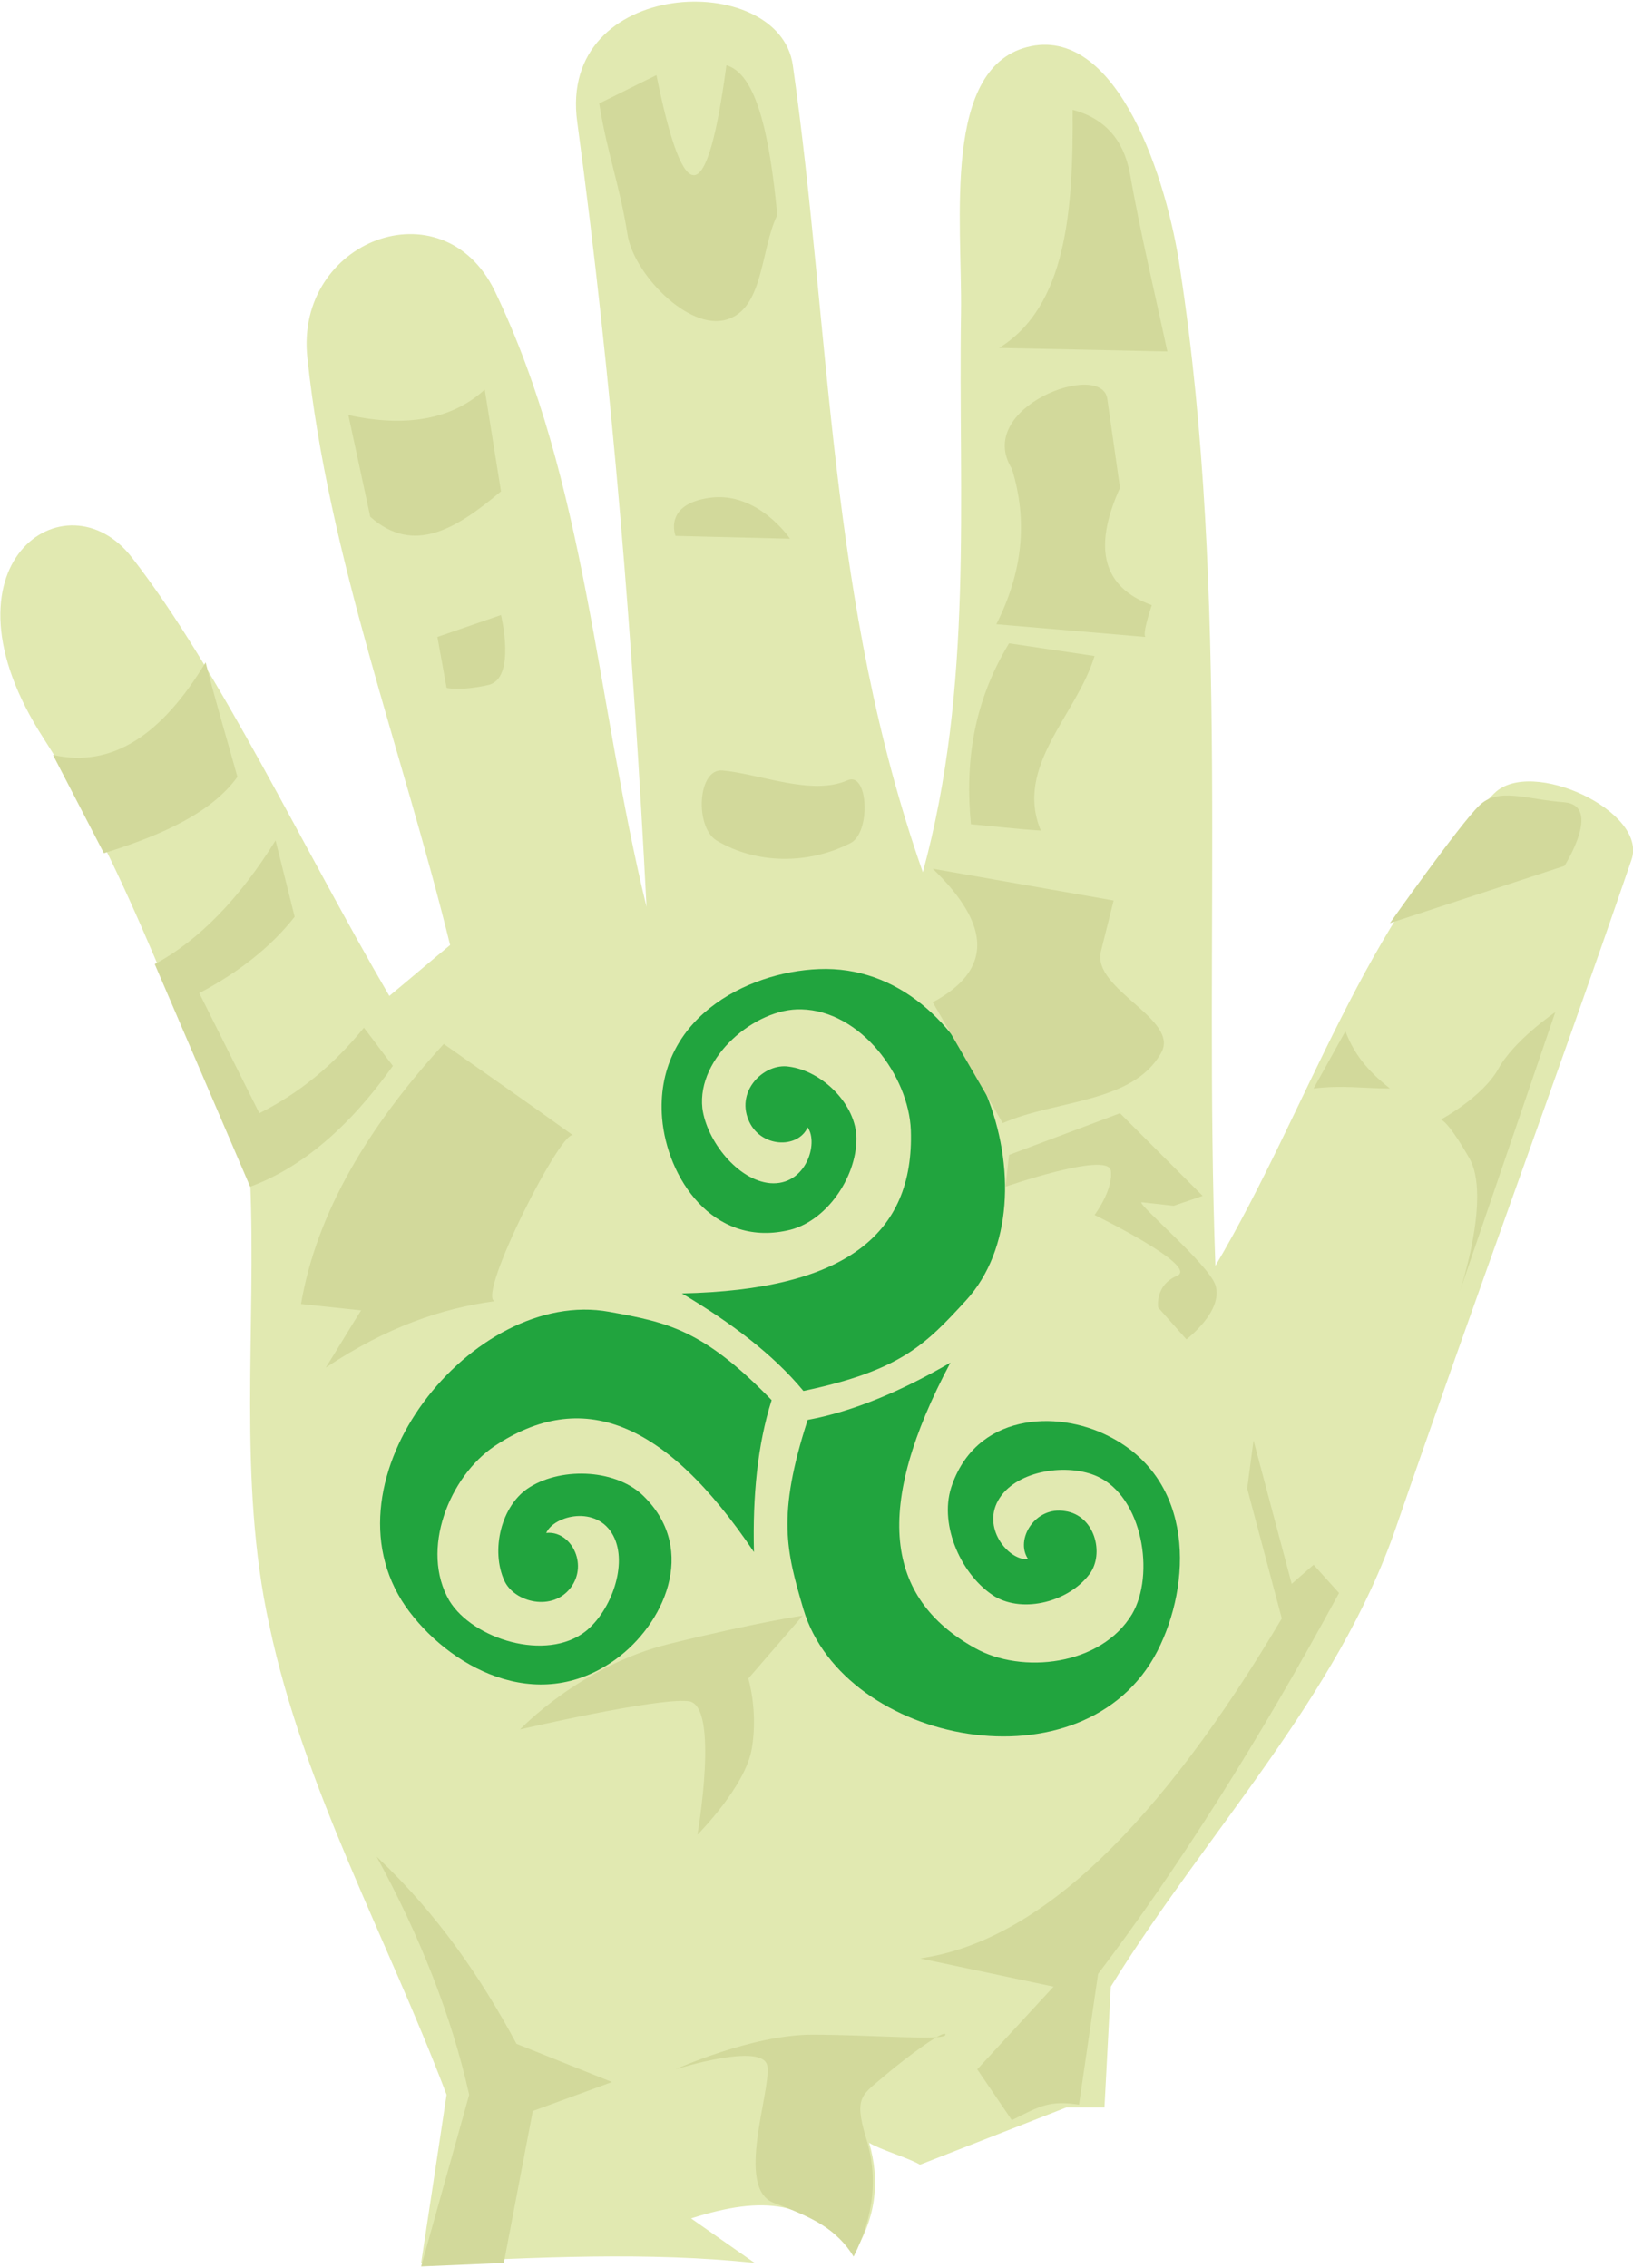
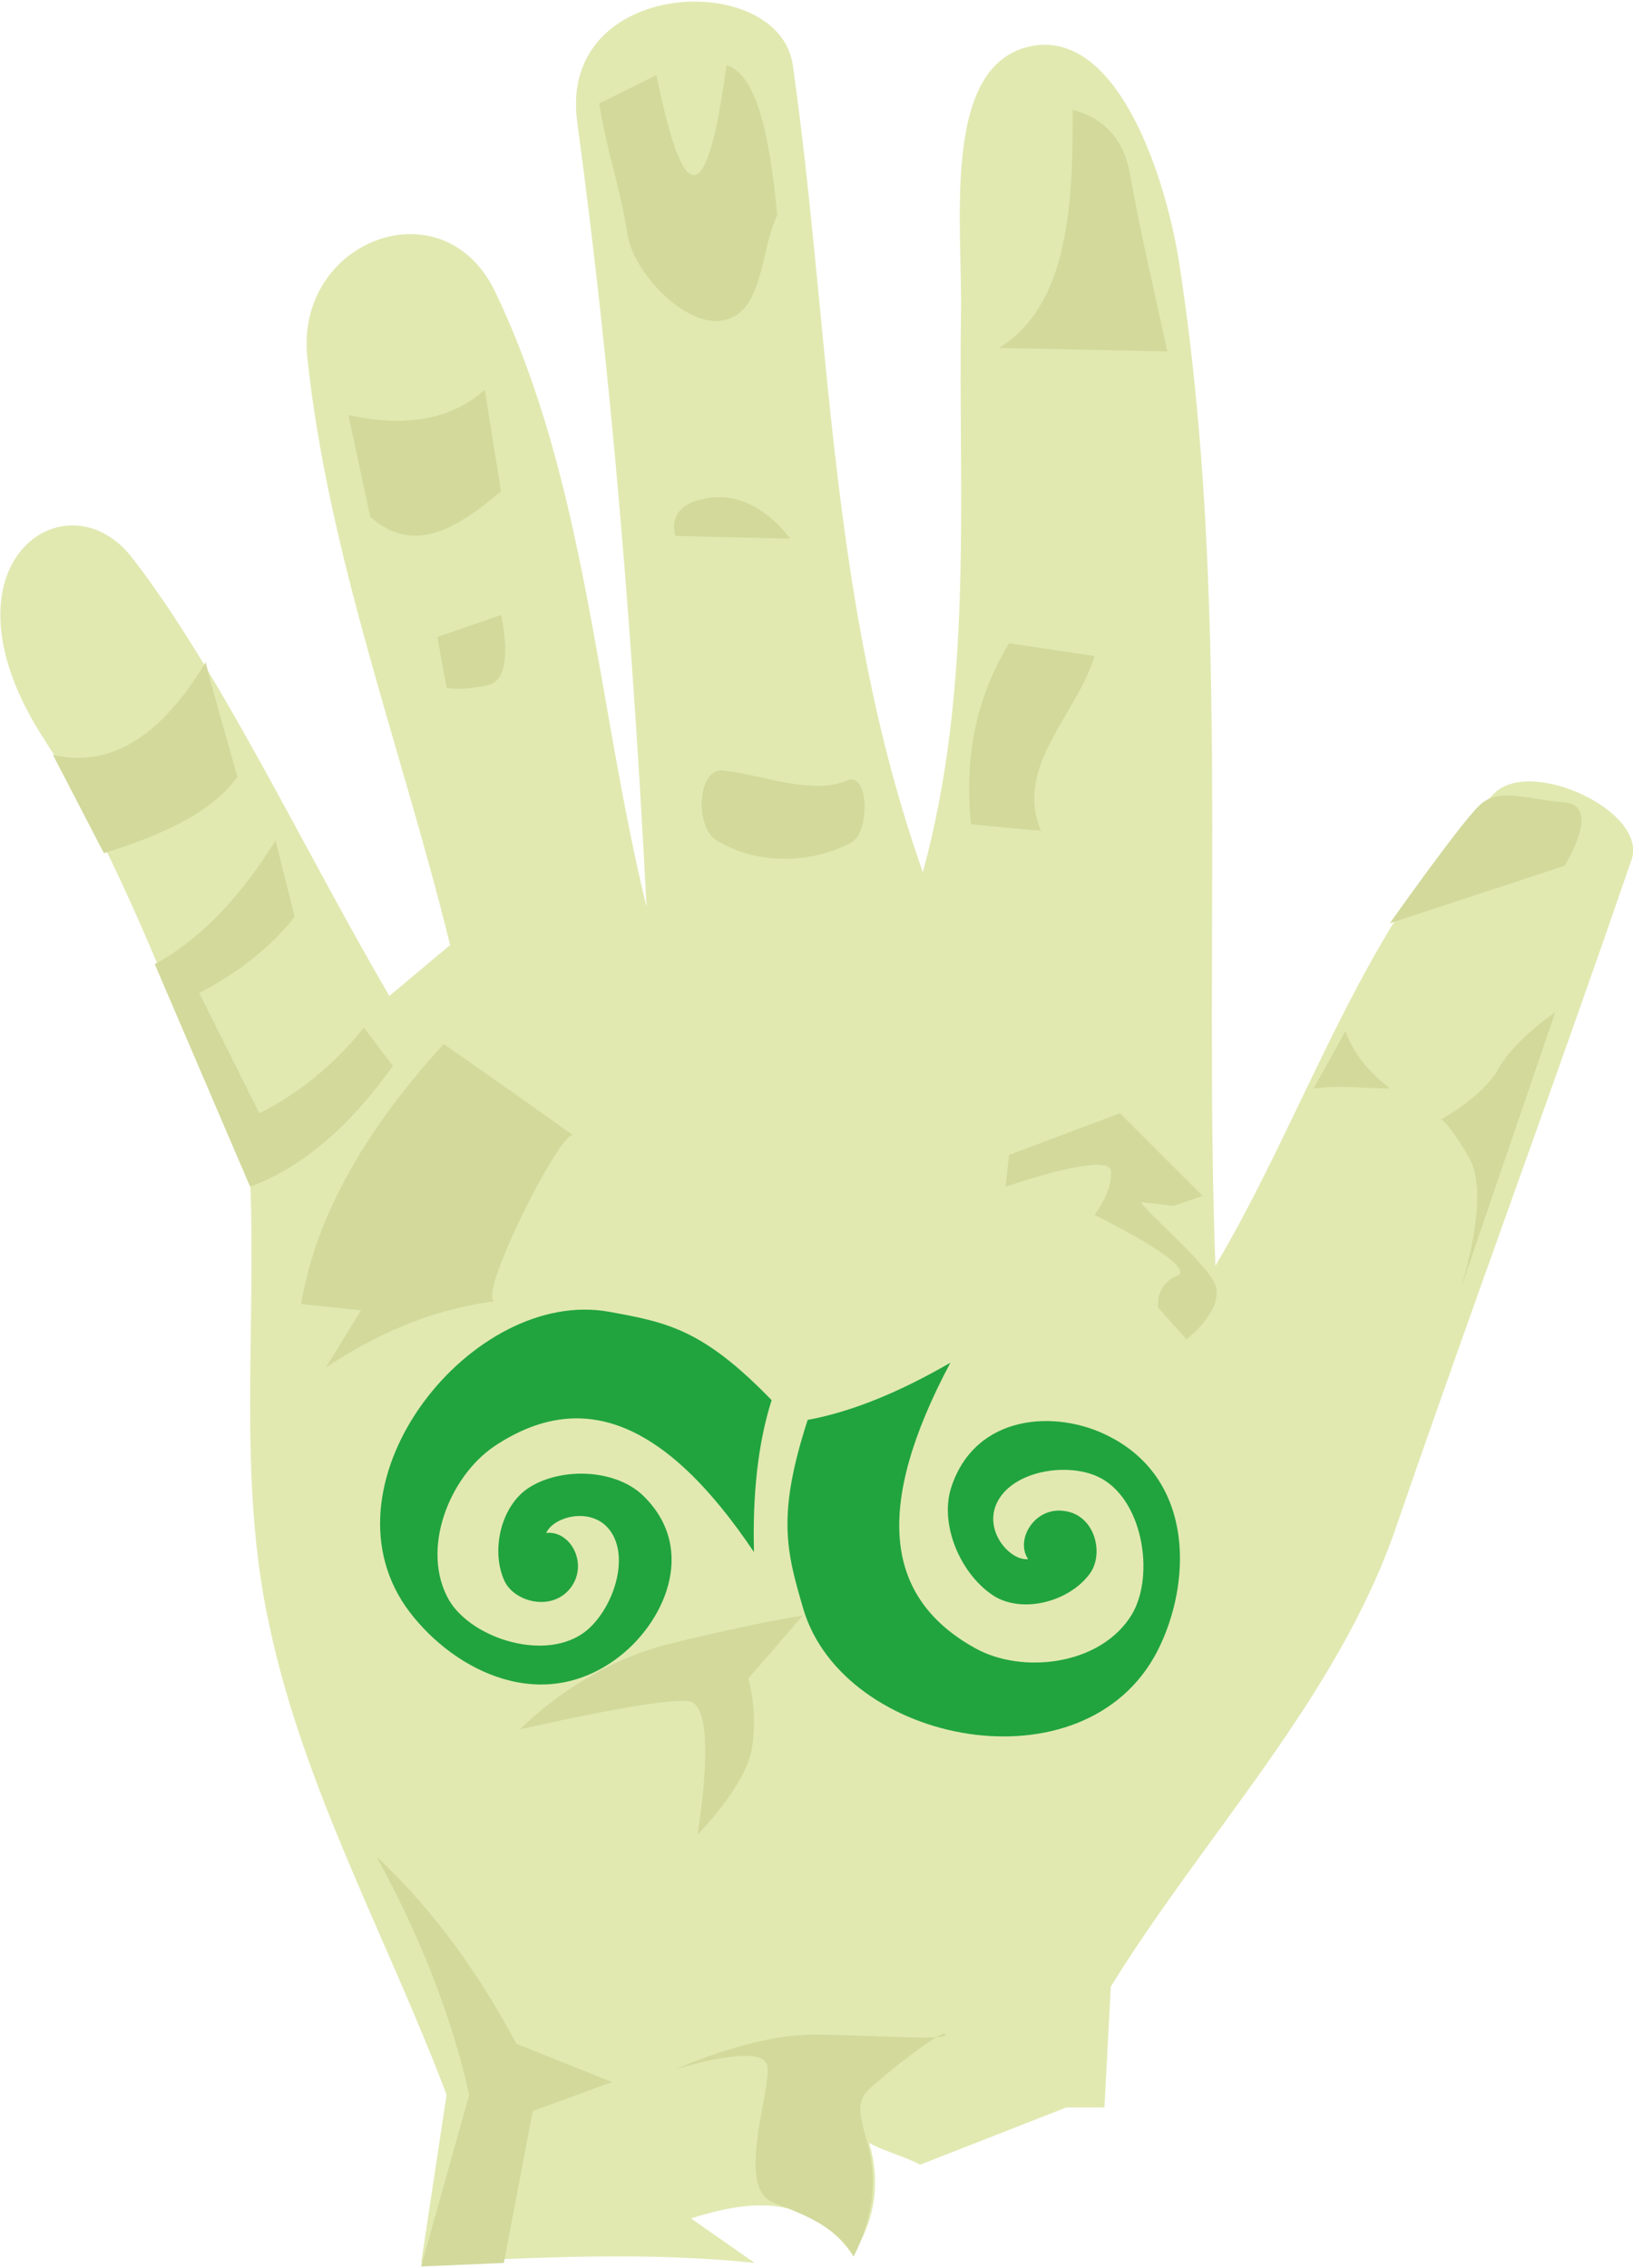
<svg xmlns="http://www.w3.org/2000/svg" xml:space="preserve" width="108px" height="150px" version="1.1" style="shape-rendering:geometricPrecision; text-rendering:geometricPrecision; image-rendering:optimizeQuality; fill-rule:evenodd; clip-rule:evenodd" viewBox="0 0 2311 3205">
  <defs>
    <style type="text/css">
   
    .fil0 {fill:#E1E9B1}
    .fil2 {fill:#D2D99B}
    .fil1 {fill:#21A43E}
   
  </style>
  </defs>
  <g id="Capa_x0020_1">
    <path class="fil0" d="M596 3200c162,-8 323,-16 472,0 -30,-21 -60,-42 -90,-63 104,-33 167,-25 230,50 33,-53 37,-105 22,-157 16,10 55,21 72,31 69,-27 138,-54 207,-81 18,0 36,0 54,0 3,-57 6,-114 9,-171 134,-217 321,-409 404,-651 107,-311 225,-629 333,-944 23,-68 -142,-145 -194,-94 -185,181 -263,446 -395,669 -17,-470 21,-946 -50,-1411 -18,-125 -87,-340 -211,-315 -127,26 -97,248 -99,378 -4,262 18,527 -54,791 -134,-381 -130,-762 -184,-1142 -19,-136 -334,-125 -305,81 50,370 79,740 98,1110 -71,-290 -85,-602 -215,-872 -74,-151 -283,-71 -265,95 30,283 134,554 202,831 -29,24 -57,48 -86,72 -121,-207 -241,-462 -364,-620 -93,-121 -285,9 -125,256 124,193 194,417 292,625 9,210 -18,424 27,629 49,232 167,443 251,665 -12,80 -24,159 -36,238z" />
-     <path class="fil1" d="M965 1828c69,41 129,86 172,138 138,-29 173,-66 230,-128 132,-144 14,-478 -208,-469 -104,4 -233,72 -222,211 7,84 71,182 177,159 54,-11 98,-74 98,-130 0,-48 -48,-96 -96,-102 -34,-5 -74,33 -57,75 16,40 70,42 84,11 16,23 -3,83 -53,79 -46,-4 -90,-60 -96,-106 -8,-72 75,-142 140,-140 84,2 152,94 155,171 5,148 -94,226 -324,231z" />
    <path class="fil1" d="M1067 2194c-2,-79 5,-152 25,-215 -97,-100 -147,-110 -230,-125 -192,-35 -412,237 -288,417 59,84 185,156 297,75 68,-49 117,-154 41,-230 -38,-39 -115,-43 -162,-14 -41,25 -56,90 -36,133 14,30 68,44 94,9 25,-34 -1,-81 -35,-77 11,-25 72,-40 95,4 21,40 -3,106 -39,135 -56,44 -160,11 -193,-43 -42,-72 0,-176 64,-219 122,-81 240,-39 367,150z" />
    <path class="fil1" d="M1345 1926c-69,40 -137,69 -202,81 -44,136 -30,186 -6,268 57,191 398,259 501,59 48,-94 54,-242 -69,-304 -74,-38 -189,-32 -223,73 -17,54 15,125 62,154 41,24 105,7 134,-32 21,-28 8,-83 -35,-89 -42,-7 -71,40 -52,68 -27,3 -68,-45 -40,-87 26,-39 96,-49 138,-30 64,29 82,139 49,195 -44,73 -156,85 -222,48 -128,-71 -144,-199 -35,-404z" />
    <path class="fil2" d="M812 1605c-61,-44 -123,-87 -184,-130 -107,117 -180,239 -202,368l85 9c-17,27 -33,54 -50,81 87,-58 165,-84 239,-94 -26,-7 99,-253 112,-234z" />
    <path class="fil2" d="M354 1677c73,-27 140,-84 202,-171 -14,-18 -27,-36 -41,-54 -43,53 -92,93 -148,121l-85 -170c57,-30 102,-66 135,-108 -9,-36 -18,-72 -27,-108 -51,82 -108,141 -171,175l135 315z" />
    <path class="fil2" d="M147 1205c84,-26 153,-58 189,-108 -17,-61 -29,-100 -45,-162 -61,101 -131,150 -216,131l72 139z" />
    <path class="fil2" d="M493 585l31 144c62,55 123,16 185,-36l-23 -144c-46,42 -111,54 -193,36z" />
    <path class="fil2" d="M709 868l-90 31 13 72c0,0 18,5 59,-4 40,-9 18,-99 18,-99z" />
    <path class="fil2" d="M929 104c-27,13 -54,27 -81,40 12,74 28,111 40,185 8,55 86,137 140,121 53,-15 48,-99 72,-148 -11,-116 -30,-200 -72,-212 -27,203 -60,207 -99,14z" />
    <path class="fil2" d="M1023 1088c-36,-4 -40,80 -9,99 57,34 130,34 189,4 30,-14 26,-103 -4,-89 -50,22 -123,-9 -176,-14z" />
    <path class="fil2" d="M1118 760l-162 -4c0,0 -18,-45 49,-54 68,-9 113,58 113,58z" />
    <path class="fil2" d="M1518 153c1,144 -9,278 -104,337l238 5c-18,-84 -38,-167 -53,-252 -9,-48 -36,-78 -81,-90z" />
-     <path class="fil2" d="M1621 899c-70,-6 -141,-12 -211,-18 37,-73 45,-146 22,-220 -54,-87 127,-154 135,-99 6,42 12,84 18,126 -39,86 -24,141 45,166 0,0 -14,41 -9,45z" />
    <path class="fil2" d="M1473 1173c-33,-2 -66,-6 -99,-9 -8,-85 2,-170 54,-256l121 18c-25,83 -114,156 -76,247z" />
-     <path class="fil2" d="M1576 1272l-256 -45c84,81 84,144 0,189l99 171c75,-33 184,-28 224,-99 28,-48 -98,-90 -85,-144l18 -72z" />
    <path class="fil2" d="M1967 1304l247 -81c0,0 54,-85 0,-90 -54,-4 -94,-22 -121,5 -27,26 -126,166 -126,166z" />
    <path class="fil2" d="M2201 1430l-135 395c0,0 45,-135 13,-189 -31,-54 -40,-54 -40,-54 0,0 58,-31 81,-71 22,-41 81,-81 81,-81z" />
    <path class="fil2" d="M1904 1457c12,31 29,54 63,81 -36,0 -67,-5 -108,0l45 -81z" />
-     <path class="fil2" d="M1895 2252l-36 -40 -31 27 -54 -203 -9 68 49 184c-171,288 -341,457 -512,481l189 40 -108 117 49 72c41,-21 54,-28 95,-22l27 -185c113,-149 227,-329 341,-539z" />
    <path class="fil2" d="M533 2625c61,112 106,225 131,337l-68 243 117 -5 41 -215 112 -41c-45,-18 -90,-36 -135,-54 -50,-93 -111,-183 -198,-265z" />
    <path class="fil2" d="M987 2594c0,0 32,-185 -13,-189 -45,-5 -238,40 -238,40 0,0 85,-90 211,-121 126,-31 189,-40 189,-40l-77 89c0,0 14,45 5,99 -9,54 -77,122 -77,122z" />
    <path class="fil2" d="M1338 2877c0,9 -104,0 -189,0 -85,0 -193,49 -193,49 0,0 126,-40 130,-4 5,36 -46,172 9,193 56,21 89,37 113,76 29,-57 35,-114 17,-170 -17,-57 -4,-59 27,-86 32,-27 86,-67 86,-58z" />
    <path class="fil2" d="M1585 1573l-157 59 -5 45c0,0 144,-50 149,-23 4,27 -23,63 -23,63 0,0 148,72 117,86 -32,13 -27,45 -27,45l40 45c0,0 53,-40 41,-77 -11,-31 -115,-118 -104,-117l45 5 41 -14 -117 -117z" />
  </g>
</svg>